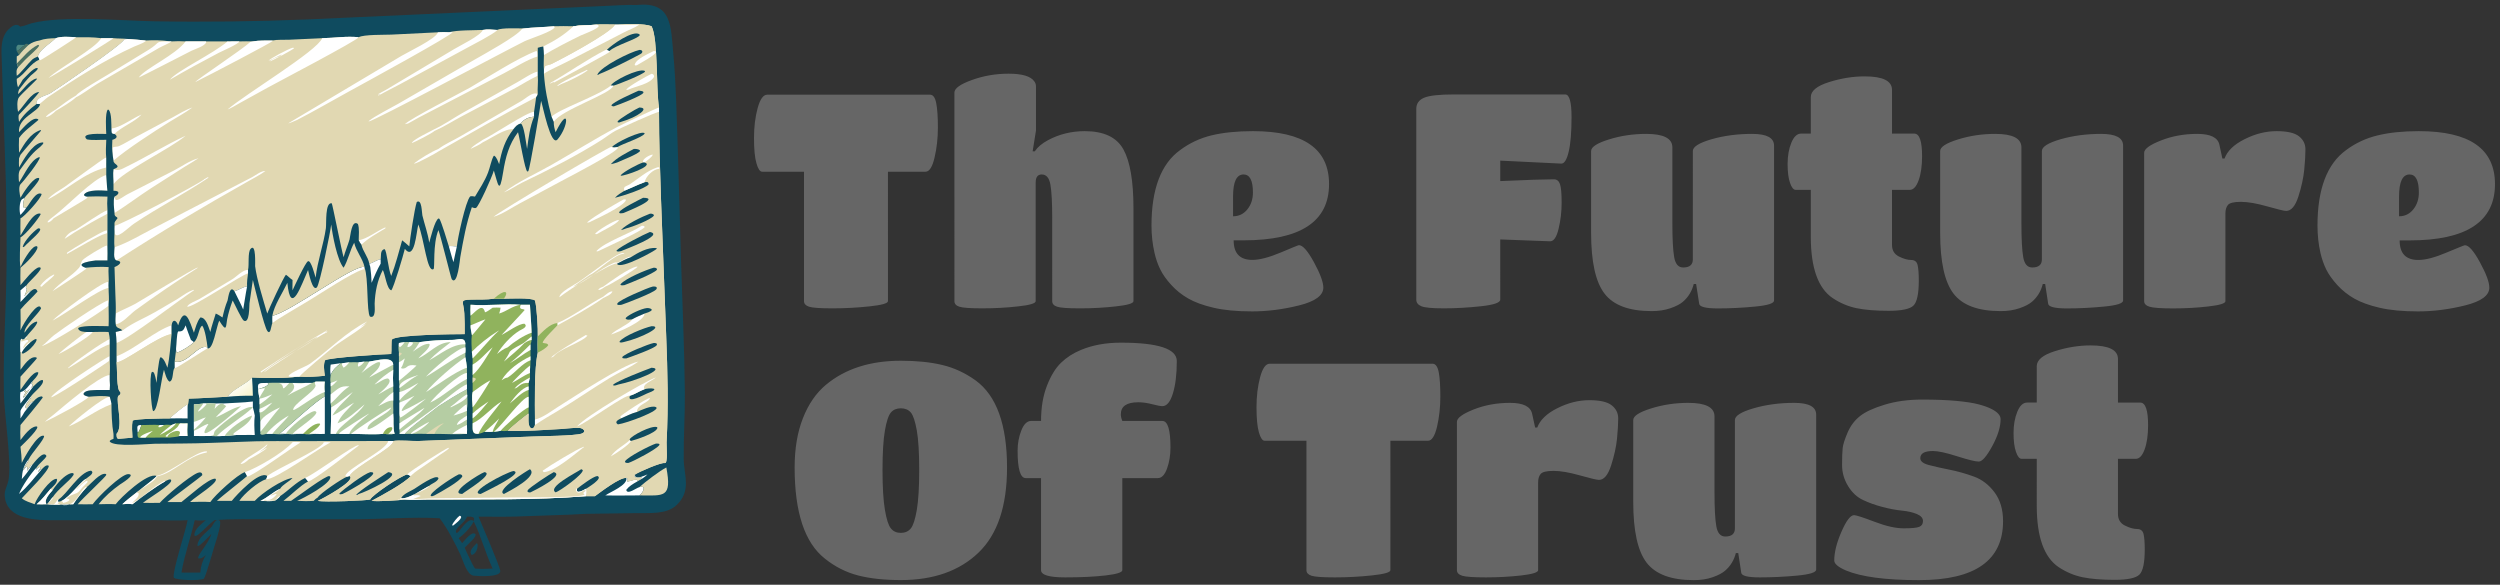
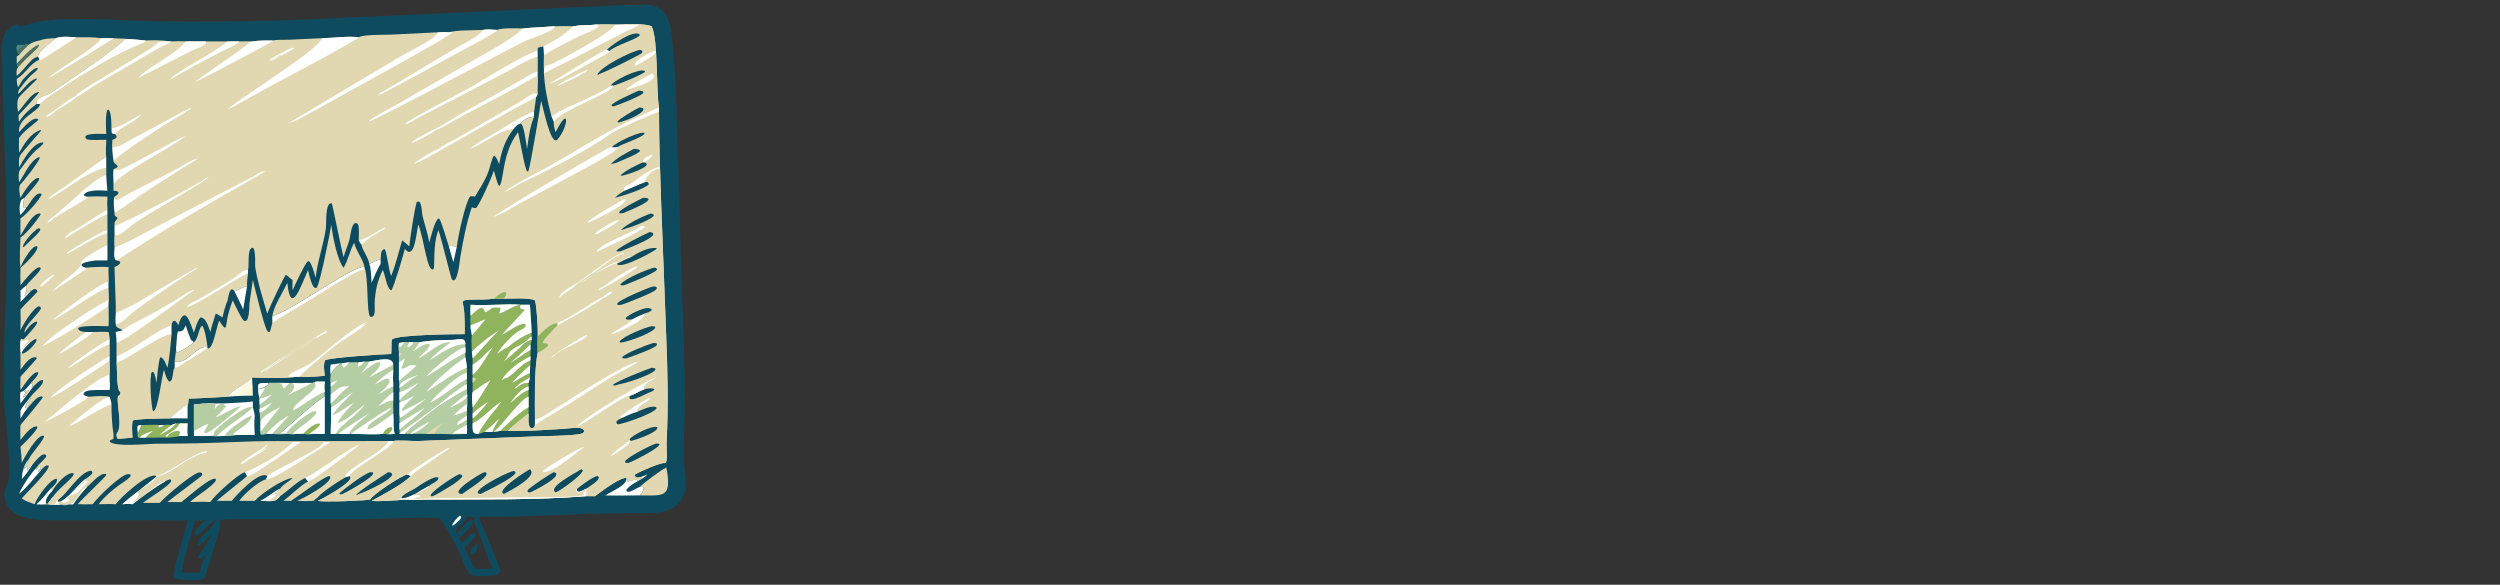
<svg xmlns="http://www.w3.org/2000/svg" width="419" height="98" version="1.2">
  <rect width="100%" height="100%" fill="#333333" stroke="none" />
  <defs>
    <linearGradient id="g1" x2="1" gradientTransform="matrix(-1.483 -1.801 3.449 -2.84 41.574 66.576)" gradientUnits="userSpaceOnUse">
      <stop offset="0" stop-color="#f8f4cd" />
      <stop offset="1" stop-color="#fdfcf1" />
    </linearGradient>
  </defs>
  <style>.s0{fill:#0f4b5f}.s1{fill:#fff}.s3{fill:#4b7062}.s4{fill:#e1d8b2}.s6{fill:#90b35d}.s7{fill:#b5cda3}.s8{fill:#666}</style>
  <path d="M106.74.84c5.91-.62 5.68 3.59 6.1 8.1.49 5.28.55 10.54.75 15.83l.57 19.47c.22 7.16.55 14.32.62 21.49.04 3.74-.23 7.47-.19 11.2.03 2.73 1.34 5.26-1.17 7.7-1.71 1.66-4.71 1.32-6.89 1.37l-8.37.12c-.83.02-1.66.1-2.49.13l-9.4.33c-2.02.05-4.05.01-6.07.01.52 1.32 3.64 8.42 3.65 9.14 0 1.06-3.81.84-4.49.75-1.12-.14-1.75-2.54-2.15-3.42-.89-1.91-2.2-4.47-3.46-6.11l-.07-.09c-4.26-.26-10.06.17-14.55.17H45.17c-3.07 0-6.15-.1-9.21.15-.86.48-3.48 3.62-3.38 2.35.07-.9 1.28-1.8 1.92-2.35-.64.11-1.21.08-1.86 0-.65 2.84-1.76 5.94-2.23 8.78 1.05.02 2.11 0 3.17 0 .08-1.14.35-1.96.92-2.94-.32.29-.8.68-1.26.55-.26-.48 1.73-2.43 2.18-4.08-.45.42-1.81 1.98-2.27 2.04l-.06-.14c.12-1.34 1.55-2.14 2.36-3.08.3-.35.78-1.68 1.43-.96.15.71-.34 2.09-.52 2.84-.38 1.07-1.79 6.27-2.2 6.82-.86.36-4.56.24-5.03-.18-.31-.91 2.02-7.98 2.29-9.53l.02-.12c-1.75.13-3.53.01-5.29 0l-16.88.01c-2.96.01-8.21.03-8.48-4.11-.06-.93.43-1.65.62-2.52.6-2.81-.7-11.11-.76-14.61-.15-7.29.4-14.43.45-21.64q.05-6.92-.12-13.83L.27 9.47C.2 7.96.23 6.17 1.34 5.01c.51-.54 1.41-1.25 2.03-.55.63-.06 1.34-.41 1.96-.57 5.04-1.31 15.13-.42 20.53-.32 8.56.15 17.08.03 25.63-.31l49.68-2.25c1.85-.06 3.72-.24 5.57-.17zM79.4 87.39c-.5.98-1.62 2.18-2.53 2.8q.31.41.59.85c.36-.4 1.65-2.17 2.25-1.5.01.46-.48.9-.78 1.2l-1.05 1.05q.33.8.72 1.57c.31.66.61 1.33 1.01 1.93 1 .09 1.96.05 2.96 0-1.21-2.54-1.97-5.52-3.17-7.9zm-1.14-.8c-.27 1.06-2.36 2.04-1.74 2.74.21-.02.37-.27.52-.43.47-.54 1.54-2.2 2.34-1.59.39-.87-.72-.69-1.12-.72z" class="s0" />
  <path d="M77.04 86.43c.87.2-.77 1.38-1.04 1.62l-.15.04-.07-.08c.1-.38.91-1.35 1.26-1.58z" class="s1" />
  <path d="M3.02 7.51c.37-.02.71.05 1.09 0-.09.14-.11.24-.29.28H3.8c-.28.25-.63.65-.99.77-.05-.46-.2-.72.21-1.05z" style="fill:#4e8781" />
  <path d="M4.11 7.51c.23-.22.48-.26.69 0-.6.55-1.12 1.08-1.61 1.72l-.38-.67c.36-.12.71-.52.99-.77h.02c.18-.04.2-.14.29-.28z" class="s3" />
  <path d="m4.8 76.99.05.1c-.33.55-.7 1.05-.94 1.65l.04.09c.35-.8.95-.87.55.11.29-.33.48-.72.77-1.03l.11.04c-.49.82-1.09 1.65-1.73 2.35.09-1.35.27-2.24 1.15-3.31zM4.11 33.15l.08.03-.05.05c-.25.27-.49 2.11.21 1.51l.11-.01c-.28.48-.65.9-1.03 1.3-.23-.56-.2-2.16.22-2.6q.22-.16.46-.28zM3.43 68.86c.17-.56 1.31-1.79 1.71-2.37l.08.1c-.27.5-.98 1.12-.95 1.67l.11.2c.47-.29.55-1.07 1.21-1.17-.55.55-1.01 1.14-1.48 1.76-.19.37-.45.73-.68 1.08q.01-.64 0-1.27zM3.43 48.66q.5-.45 1.03-.87c-.45 1.04.53-.2-.38 1.85.26-.26.71-.8 1.05-.92l.01.09q-.87.89-1.71 1.81.04-.98 0-1.96zM5.38 63.96l.05.11q-.08.14-.18.27l.24.13c-.03.34-.71.99-1.04 1.15l-.08-.04-.05-.19c-.12.08-.2.13-.3.24l.28.11c-.12.27-.42.66-.42.94.55-.4 1.03-1.75 1.71-1.92-.74.95-1.43 1.92-2.16 2.87-.04-.62-.12-1.31 0-1.92.8-.13 1.46-1.14 1.95-1.75zM6.14 78.35l.05.1-.16.23h.07c.14-.16.28-.32.48-.42l.14.05.04.16-.39.58.01.05q.23-.2.42-.44l.21-.02c-1.17 1.31-2.47 3.07-3.82 4.15.44-1.19 2.03-3.52 2.95-4.44zM104.97 80.1l.03-.06c.28.14.24.46.08.68.51-.06 1.26-.4 1.7-.34l.06.22c.21-.1.67-.37.72-.59-.45.02-1.56.3-1.18-.53l.08.03-.04.28c.44.54 1.6-.09 2.1-.28-1 1.04-2.71 1.44-3.56 2.59.15.91 1.73-.35 2.19-.45 1.15-.38.77.82 0 1.38-1.9 0-3.81.05-5.71 0 .81-.56 3.81-1.73 3.53-2.93z" class="s1" />
  <path d="M111.68 78.35c.96 5.16-.39 4.7-4.53 4.68.77-.56 1.15-1.76 0-1.38 1-.89 3.38-2.72 4.53-3.3zM6.6 6.79c.91-.33 1.8-.36 2.75-.39-.78.83-2.75 1.93-2.97 3.06-.37.15-.69.28-1 .54-.56.51-2.14 2.52-2.57 2.7-.03-.53-.13-.97.21-1.41-.03-.25-.1-.43-.21-.65q-.02-.59 0-1.18l.38-.23c.49-.64 1.01-1.17 1.61-1.72.59-.41 1.09-.59 1.8-.72z" class="s4" />
  <path d="m6.38 7.51.18.1c-.05.42-1.89 1.92-2.32 2.39q-.6.66-1.22 1.29c-.03-.25-.1-.43-.21-.65 1.21-1.16 2.02-2.35 3.57-3.13z" class="s3" />
  <path d="m79.9 91.04.13.15c.1.67-.24 1.64-.95 1.83-.64-.68.37-1.47.82-1.98z" class="s0" />
  <path d="M9.35 6.4c.96-.36 2.39-.21 3.41-.16 1.38-.01 2.83-.03 4.2.16q1.03-.02 2.06 0c.78.08 1.58.04 2.36.13l-.54.08c-.37.93-11.17 8.25-12.35 9-.75.48-2.52.67-2.35 1.81-1.1.79-2.25 1.84-2.95 3.01-.04-.33-.17-.93 0-1.23.32-.29 3.35-3.57 3.37-3.78-1.35.07-2.58 2.39-3.46 3.24l-.08.08c-.14-.59-.22-2.01.17-2.45.41-.55 2.97-2.91 3.03-3.07l-.13-.06c-1.2.3-2.14 1.85-3.07 2.62.02-.28.06-.51.17-.77.62-.82 1.26-1.63 1.98-2.36.1-.1 1.62-1.23 1.02-1.25-.63-.02-1.95 1.55-2.39 1.96-.25.42-.5.87-.78 1.27q-.21-.62-.21-1.27v-.14c1.45-.85 2.24-2.6 3.79-3.22-.05-.2-.12-.36-.22-.54.22-1.13 2.19-2.23 2.97-3.06z" class="s4" />
  <path d="M16.96 6.4q1.03-.02 2.06 0c-.3.32-10.44 6.53-10.89 6.67 1.9-1.76 7.94-5 8.83-6.67zM9.35 6.4c.96-.36 2.39-.21 3.41-.16-.15.2-5.8 3.81-5.99 3.84-.11.01-.09 0-.17-.08-.05-.2-.12-.36-.22-.54.22-1.13 2.19-2.23 2.97-3.06z" class="s1" />
  <path d="M103.68 4.13c1.29-.13 4.33-.21 5.53.27 1.12 2.23.73 10.49 1.24 13.62v.72c0 4.93.18 9.84.34 14.76l.86 22.65c.24 6.33.39 11.63.07 18.02-.03.58.25 3.55-.29 3.44-.66-.14-4.22 1.43-4.97 1.9l-.08-.03c-.38.83.73.55 1.18.53-.05.22-.51.49-.72.59l-.06-.22c-.44-.06-1.19.28-1.7.34.16-.22.2-.54-.08-.68l-.03.06c-1.12-.09-4.27 2.34-5.26 3.06q-.76.02-1.51 0c-8.36.67-17.88.52-26.39.55-1.32 0-2.64.14-3.96 0-.77.15-4.69.39-5.57.23 1.56-.82 5.51-2.95 6.56-4.16q-.28-.16-.59-.27c-1.18.3-5.89 3.47-6.19 4.2-.29.18-7.86.5-8.8.23.82-.35 6.58-3.46 5.31-4.16l-.38.11c-.75.23-4.64 2.87-4.93 3.48-.27.17-.48.32-.69.57-.93.08-1.84.05-2.77 0 .98-.38 5.8-2.93 5.55-4.04l-.14-.08.04-.03c-.58-.21-5.55 3.57-6.46 4.15-.43.02-.86 0-1.28 0 1.31-.99 2.73-2.49 4.12-3.25q-.22-.31-.48-.59c-1.57.75-2.78 2.09-4.21 3.06-.22.3-.58.54-.87.78-.82.09-1.6.04-2.42 0 1.2-.54 2.1-1.48 3.29-2.02.43-.73 1.51-1.17 2.09-1.82-1.7.22-5.18 2.57-6.33 3.84l.02.01-2.61-.01c.77-1.17 3.18-3.23 4.51-3.64.09-.16.12-.33.17-.52-1.31-.98-5.19 3.21-5.94 4.16h-2.49c.65-.66 4.98-4.02 5.05-4.16q-.17-.32-.35-.65c-1.24.35-5.13 3.93-5.81 5.01-1.14-.08-2.26-.03-3.4 0l.1-.09c.73-.77 4.99-3.34 4.12-3.83-1.14-.06-4.56 3.1-5.66 3.92h-2.35c1.02-.87 5.6-4.2 5.84-4.51.02-.51-.44-.53-.82-.36-1.43.62-5.28 3.85-6.31 5.01-.93.03-1.87-.01-2.81 0l.07-.06c.75-.63 4.59-2.92 4.66-3.64.05-.53-.88 0-1.04.11-1.85 1.06-3.77 2.52-5.45 3.82-.56-.11-1.13-.05-1.7 0 1.21-1.21 5.51-4.25 5.75-4.73-1.48-.7-6.16 3.72-6.86 4.73-.96-.06-1.9-.02-2.86 0 1-1.29 2.24-2.35 3.56-3.3.1-.08 2.84-1.7 1.41-1.75-1.11-.04-5.04 3.75-5.97 5.05-.83.01-1.67.03-2.51 0 .74-.91 4.73-4.62 4.8-4.92l-.06-.15c-.95-.3-2.55 1.69-3.23 2.21-.84.9-1.57 1.84-2.26 2.86-1.19.02-3.34.18-4.47 0q-.83.03-1.66 0c.87-.74 1.61-1.72 2.35-2.59.45-.45 1-.85 1.08-1.51l-.06-.16c-1.08-.11-3.37 3.26-3.66 4.13l-.03.08q0 .03-.01.05c-.78-.33-1.48-.43-2.16-1 .6-.69 4.68-4.67 4.52-5.45-.44-.25-.88.3-1.16.58l-.21.02q-.19.24-.42.44l-.01-.05.39-.58-.04-.16-.14-.05c-.2.1-.34.26-.48.42h-.07l.16-.23-.05-.1c.39-.68 1.4-1.35 1.65-1.92-.49-1.07-2.13 1.2-2.41 1.52l-.11-.04c-.29.31-.48.7-.77 1.03.4-.98-.2-.91-.55-.11l-.04-.09c.24-.6.61-1.1.94-1.65l-.05-.1c.49-1.06 2.63-3.28 2.59-3.93-1.06-.52-3.38 3.73-3.74 4.52-.03-.89-.1-1.82-.22-2.7.55-.53 3.71-3.55 2.59-3.41-1.01.12-1.99 1.54-2.59 2.28q-.07-1.26 0-2.52c.19-.18 3.59-4.32 3.74-4.61l-.13-.19h.06c-.68.01-1.08.38-1.51.86-.66.1-.74.88-1.21 1.17l-.11-.2c-.03-.55.68-1.17.95-1.67l-.08-.1c.41-.69 2.25-1.96 2.06-2.75l-.14-.06c-.57.09-1.04.73-1.47 1.08-.68.17-1.16 1.52-1.71 1.92 0-.28.3-.67.42-.94l-.28-.11c.1-.11.18-.16.3-.24l.05.19.08.04c.33-.16 1.01-.81 1.04-1.15l-.24-.13q.1-.13.18-.27l-.05-.11c.37-.44.94-.89 1.04-1.47l-.03-.09c-.84-.31-2.53 2.4-2.96 2.96-.05-.74-.01-1.49 0-2.23.35-.43 2.71-2.92 2.75-3.11l-.1-.12c-1.09-.27-2.08 1.35-2.65 2.07v-3.02c0-.5-.13-1.81.14-2.19l.08.08.24.07c.25-.09.39-.33.57-.53.38-.58 1.77-1.83 1.78-2.43l-.11-.06c-.93.23-1.49 1.14-2.02 1.87-.12-1.1 2.27-3.06 2.77-4.07-.36-1.5-2.92 2.36-3.45 3.68.02-1.17.05-2.34 0-3.5.94-1.12 2-2.02 2.86-3.01-.25-.73-.77-.36-1.15-.05l-.01-.09c-.34.12-.79.66-1.05.92.91-2.05-.07-.81.38-1.85.28-.52 3.19-2.99 2.13-2.99-.8 0-2.62 2.38-3.16 2.99-.01-.97-.04-1.95 0-2.92.8-.62 2.86-2.66 2.85-3.44-.01-.21-.21-.18-.36-.14-.81.24-2.17 2.68-2.49 3.47-.23-1.18-.01-3.66 0-4.98.87-.42 3.11-3.24 3.38-3.87l-.06-.12c-1.29-.21-2.67 2.73-3.28 3.62l-.04.06q-.03-1.44 0-2.89c.53-.12 3.58-3.46 3.54-4.08-.94-.51-1.97 1.63-2.44 2.16l-.07.07-.11.01c-.7.6-.46-1.24-.21-1.51l.05-.05-.08-.03c.28-.44 3.54-3.72 2.1-3.3-.88.26-2.33 2.47-2.78 3.3-.12-.57-.38-1.81 0-2.27.44-.39 3.35-4.05 3.23-4.52l-.12-.02c-1.42.45-2.47 2.97-3.3 4.13l-.05.07c-.07-.58-.18-1.73.24-2.17.89-1.21 1.76-2.51 2.94-3.46.51-.4 1.45-1.24.46-1-1.5.36-2.93 2.9-3.64 4.16-.04-.51-.02-1.03 0-1.54l.24-.59c.33-.45 3.54-4.14 3.54-4.15l-.05.17-.12-.17c-1.77.6-2.7 2.29-3.61 3.8q-.06-1.24 0-2.47c.85-1.21 2.13-2.02 3.22-3V20c-.92-.6-2.64 1.6-3.22 2.16-.26-2.47 3.29-3.42 3.52-4.67l-.11-.07h-.46c-.17-1.14 1.6-1.33 2.35-1.81 1.18-.75 11.98-8.07 12.35-9l.54-.08c1 .08 2.01.13 3.01.26 1.25-.07 2.73-.09 3.97.15h.4q1.17-.08 2.35 0h9c.75-.04 1.51-.01 2.27 0 1.04-.19 2.21-.13 3.26-.15.8-.17 1.94-.1 2.78-.13L54 6.4c2.02-.03 4.1-.38 6.12-.16.79-.48 4.48-.39 5.48-.44l7.88-.39c.59-.02 1.16-.05 1.75 0 1.35-.38 4.16-.33 5.69-.39.74-.16 1.63-.06 2.38 0 .76-.39 3.51-.26 4.44-.25 1.68-.2 3.38-.21 5.07-.37 1.1-.02 2.2-.05 3.3 0 1.27-.2 2.57-.15 3.86-.27 1.02-.05 2.07 0 3.1 0z" class="s4" />
  <path d="m8.99 46.02.12.04c-.24.46-1.62 1.42-2.1 1.98-.11.02-.13-.01-.23-.05l-.01-.12c.53-.75 1.39-1.45 2.22-1.85zM49.03 8.01l.21.01.04.07c-.28.28-3.59 2.07-4.09 2.21.37-.4 1.12-.66 1.64-.84l.34-.24-.02-.07c-.34.14-2.01 1.02-2.15 1.03.34-.4 3.19-1.93 4.03-2.17zM44.79 74.47l.02.04c-.04.31-1.04 1.02-1.3 1.23.46-.19.82-.55 1.29-.71l-.04-.01.04-.01c-.53.59-2.35 1.6-3.1 1.98-.3.29-.96.84-1.39.76.68-.97 3.23-2.08 4.48-3.28zM43.65 83.94c1.2-.54 2.1-1.48 3.29-2.02-.15.27-1.24.87-1.58 1.1.37.06.59-.22.96-.25l.03.08c-.35.54-1.23 1.21-1.91.9l-.16.11-.01.13c.55-.21 1.23-.06 1.8-.05.11-.15.69-.93.87-.78-.22.3-.58.54-.87.78-.82.09-1.6.04-2.42 0zM4.46 56.38l.05.11c-.4.66-1.07.01-.91.77.25-.06 1.39-.63 1.05.03-.4.2-.73.71-.79 1.15.38-.34.74-1.08 1.28-1.1-.55.51-1.18 1.06-1.49 1.77l-.22-.16c0-.5-.13-1.81.14-2.19l.08.08.24.07c.25-.09.39-.33.57-.53zM64.59 38.1v.17c-1.43.87-2.79 1.58-4.02 2.74-.18-.24-.33-.45-.45-.73 1.58-.33 2.99-1.53 4.47-2.18z" class="s1" />
  <path d="M6.38 38.27c1.41-.08-1.68 2.32-2.27 3.03-.1.07-.13.09-.25.12l-.05-.09c.3-.99 1.71-2.48 2.57-3.06zM5.14 57.34c2.1-1.68.49 1.19-1.26 1.92l-.16-.02-.07-.13c.31-.71.94-1.26 1.49-1.77z" class="s0" />
  <path d="M11.26 42.33c.89-.64 5.78-3.56 6.59-3.73l.09.07v.39c-.11.08-.15.08-.28.11-1.04.23-5.2 2.73-6.4 3.38l-.06-.06zM23.71 19.2c-1.09 1.23-3.43 2.09-4.52 3.25-.58.02-.49-.32-.51-.8l.09-.14c1.36-.09 3.56-1.76 4.94-2.31zM12.6 38.56c1.15-.69 4.35-2.98 5.41-3.33v.59c-1.84.95-3.64 1.99-5.41 3.06-.12.11-1.48.95-1.77 1.15.4-.74.99-1.19 1.77-1.47zM14.53 55.64h1c-.32.7-4.94 3.44-5.73 3.69.47-.48 4.3-3.55 4.73-3.69zM18.39 57.7c-1.75.5-4.99 2.96-6.99 4.04l.01-.08c.79-.84 6.07-4.53 6.98-4.82zM65.07 73.91h.84c.19 1.08-6.52 4.31-7.34 5.87l-.38.11-.3-.07c-.04-1.18 6.92-4.35 7.18-5.91zM41.57 45.8c-1.39.43-9.49 5.94-10.2 5.59.25-.56 1.55-.98 2.07-1.29l5.48-3.29c.7-.41 1.83-1.67 2.65-1.56zM26.25 79.78c.12-.07.14-.07.27-.1 1.88-.41 6.59-4.22 8.12-4.03l.07.07-.07.12c-3.21.59-5.66 3.46-8.08 3.93-.25.05-.29.13-.41.32-.43.75-2.42 1.69-3.17 2.45l.01.06.22.03c.23.7-.76 1.24-1.1 1.71 1.68-.84 3.48-2.74 5.46-3.76l.07.05.01.06c-1.85 1.06-3.77 2.52-5.45 3.82-.56-.11-1.13-.05-1.7 0 1.21-1.21 5.51-4.25 5.75-4.73z" class="s1" />
  <path d="M8.8 82.18c2.13-3.19 3.94-3.23 3.48-2.52-.67 1.03-2.5 2.22-3.48 3.71-.36.37-.56.88-1 1.14-.53-.72.57-1.83 1-2.33zM9.8 83.71c1.33-.76 3.52-4.64 5.45-4.83.77.43-.64 1.15-.93 1.42-1.19.77-3.23 3.85-4.61 3.8-.03-.16.03-.24.09-.39z" class="s0" />
  <path d="m49.03 74.14-.07-.03q.72-.09 1.43.03c-1.2.69-8.12 5.75-8.96 5.73l-.02-.09q-.17-.32-.35-.65c1.98-.65 6.48-3.3 7.97-4.99zM51.15 80.1c1.7-.7 8.23-5.61 8.96-5.49l.01.07c-1.26.94-7.74 6.04-8.49 6.01q-.22-.31-.48-.59zM9.8 83.71c-.06.15-.12.23-.09.39 1.38.05 3.42-3.03 4.61-3.8l.1.06c-.53.51-1.23 1.06-1.66 1.65l.06-.08.04.05c.09-.06 2.07-2.14 1.78-1.13-.53.49-.91.94-1.36 1.47-.47.57-1.27.41-2.16 1.23 1.3.17-.24.74-.53.74-.2-.54-.69-.25-.95.09 3.13 1.37 3.64-2.41 4.88-2.82l.01.09c-.84.9-1.57 1.84-2.26 2.86-1.19.02-3.34.18-4.47 0q-.83.03-1.66 0c.87-.74 1.61-1.72 2.35-2.59q.17.11.31.26c-.43.5-1.53 1.61-1 2.33.44-.26.64-.77 1-1.14l.11.04c-.32.45-.62.82-1.11 1.1 1.69-.07 1.04.3 1.91-.81zM80.92 23.43c1.64-.76 7.41-4.67 8.59-4.69v.82c-.97.09-1.64.39-2.23 1.15-.6.14-.84.48-1.22.94-1.41-.16-3.8 1.57-5.14 2.2-.54.43-1.43.8-2.06 1.11.58-.69 1.34-1.01 2.06-1.53zM38.85 6.94h1.26c-.07.42-2.95 1.65-3.48 1.93-2.74 1.44-5.49 2.93-8.16 4.49 1.2-1.51 7.23-4.32 9.67-6.42l-.07.02q.4.03.78-.02zM44.79 79.78c1.93-1.41 8.45-4.21 9.47-5.55l-.07.1v-.12h.05l-.04-.05c.28-.13.9-.03 1.22-.02-1.91.92-9.45 6.41-10.8 6.16.09-.16.12-.33.17-.52zM8.01 33.43l.05-.06c.72-.85 1.82-1.4 2.73-2.02.66-.45 6.64-4.87 6.92-4.93l.1.11v.7c-.08.28-.03.55 0 .84-3.67.85-6.5 3.7-9.8 5.36zM18.39 66.49q.17.56.29 1.14l-.1.16c-2.47.9-4.6 2.69-7.06 3.68.89-.9 5.76-4.92 6.87-4.98zM8.8 53.74c.83-.95 8.26-6.52 9.31-6.49l.09.15c-.01.28-.03.57 0 .85-1.71.27-6.98 4.21-9.4 5.49zM18.39 60.07q-.03.22-.11.43c-.02.05-8.14 5.5-9.63 6.08l-.07-.03c.6-1.08 9.51-6.89 9.81-6.84zM19.02 28.37c.91.31 1.31 0 2.17-.42 3.35-1.63 6.53-3.64 9.92-5.2-2.56 2.19-10.63 6-12.09 8.13.01-.81-.12-1.71 0-2.51zM8.8 48.81c1.31-1.54 3.2-2.49 4.44-3.92.32-.37.29-.89.58-1.27.33-.43 3.62-2.42 4.07-2.47l.12.15q.03 1.18 0 2.35h-1.98c-.38.04-3.77.47-1.71 1.22l.11.06.03.11c-.09.14-5.4 3.62-5.66 3.77zM19.53 59.71c2.91-1.08 6.51-4.32 9.23-5.18V56c-2.22.26-8.19 4.88-9.23 4.72zM73.48 24.96c1.1-.82 2.46-1.4 3.64-2.09l10.36-6c.66-.38 1.87-1.59 2.65-1.09-.07.18-.13.36-.27.51-5.48 2.84-11 6.06-16.38 9.09-.25.21-3.72 2.1-4.06 2.04l-.01-.05c1.04-.8 2.85-1.91 4.07-2.41zM7.01 58c.76-.52 1.32-1.27 2.04-1.82 1.34-1.03 7.41-5.22 9.02-5.83l.07.06.06.57v.26C16.4 52.67 8.32 57.69 7.01 58zM28.36 6.94h.4c-.31.28-1.57.79-2.08 1.08l-10.39 6.04c-1 .59-2.67 1.85-3.53 2.23-.97.88-2.28 1.61-3.41 2.29-.28.33-1.21 1.07-1.65 1.03l.11-.19-.07.08c.44-.46 1.07-.81 1.61-1.15 1.1-.8 2.23-1.69 3.41-2.35.45-.67 4.51-2.99 5.31-3.48l6.79-4.14c2.26-1.4.87-1.41 3.5-1.44zM8.99 36.26c2.26-1.69 6.65-6.35 8.82-6.93.08.88.08 1.76.2 2.64-.97-.05-3.26-.25-3.91.61v.17c.15.14.24.16.43.2l.15.17c-.04.15-5.1 3.08-5.69 3.46-.63.9-1.93 1.06 0-.32zM31.11 6.94h3.39l.07.11c-.18.67-1.89 1.17-2.48 1.46-.75.37-8.66 4.47-8.84 4.48 1.12-1.55 6.16-3.75 7.86-6.05zM19.39 52.55c.32-.25 2.62-1.24 3.29-1.63.95-.55 9.94-6.01 10.43-6.07l.02.05c-3.37 2.11-7.24 4.78-10.43 7.1-.87.63-2.25 2.27-3.31 2.34-.09-.57-.02-1.21 0-1.79zM72.81 21.65c1.55-.71 3.03-1.76 4.52-2.61l9.42-5.29c.73-.41 2.64-1.67 3.38-1.75v.7c-1.3.57-2.5 1.38-3.75 2.05l-8.94 4.72c-1.53.81-3.05 1.79-4.63 2.48-.35.36-3.15 1.8-3.73 2.01l-.01-.14-.06.11.07-.03-.05-.02c.64-.71 2.86-1.72 3.78-2.23zM19.19 37.85c1.02-.12 13.76-6.82 15.02-7.78l-.02-.04c.24-.05.43-.26.67-.33l.09.08c-4.03 2.71-8.4 4.95-12.5 7.71-1.07.72-3.12 2.98-3.26 1.39-.03-.33 0-.7 0-1.03zM42.38 6.94c1.04-.19 2.21-.13 3.26-.15l.07.08c-.16.24-10.79 5.82-12.92 6.85l-.04-.04.02-.05v.08c.15-.32 7.89-5.45 9.19-6.68zM18.83 25.38l.08-.68c.33-.15.73-.07 1.06-.22.91-.41 1.79-.98 2.67-1.45l6.31-3.37c1.05-.57 2.16-1.27 3.29-1.64-1.22.9-2.53 1.59-3.81 2.39-2.42 1.5-7.33 4.68-9.41 6.52q-.13-.77-.19-1.55zM31.85 48.81l.6-.24.05.09c-2.64 1.73-10.62 7.94-12.97 8.83q-.02-.93-.14-1.85.56-.12 1.11-.27c.1-.03.08-.01.15-.06 1.64-1.25 3.6-1.99 5.38-3.02l3.59-2.1c.76-.46 1.43-.99 2.23-1.38zM89.86 8.56l.13.04c.14.24.12.58.14.86-1.54.4-4.07 1.99-5.65 2.81l-14.3 7.43c-.64.34-1.25.73-1.9 1.06l.02-.06-.05.01q-.19.06-.39.11c.61-.79 9.59-5.38 10.92-6.14 2.89-1.67 8.04-5 11.08-6.12zM7.53 70.7c.43-.46 1.01-.81 1.48-1.22 1.57-1.33 7.65-6.53 9.38-6.63v.89c.05.55.06 1.07 0 1.62H16.3c-.63.05-1.8-.03-2.23.49-.33.41.59.6.82.64-.41.66-6.32 3.77-7.36 4.21zM33.25 26.53c-.73.5-1.5.92-2.25 1.39l-5.69 3.63c-2.04 1.32-4.11 2.9-6.12 4.15-.06-.73-.26-2.06 0-2.75l.09.1c-.1 1.16 1.36-.13 2.14-.52l7.76-3.97c1.27-.66 2.54-1.6 3.92-1.99l.09-.03q.03 0 .06-.01zM80.92 5.02c.74-.16 1.63-.06 2.38 0l.04.05c-.89.79-3.93 2.34-5.04 2.94l-11.29 6.12c-1.18.64-2.41 1.22-3.57 1.89l-.09-.01c.12-.11.25-.16.39-.23l.01-.07c-.15.02-.25.09-.4.13v-.05c.41-.25.84-.45 1.26-.69L76.1 8.24c.95-.58 4.5-2.29 4.82-3.22zM21.38 6.53c1 .08 2.01.13 3.01.26l.03.11c-.51.4-1.33.63-1.92.9-4.9 2.21-9.99 5.45-14.47 8.48-.32.21-1.22 1.06-1.43 1.14h-.46c-.17-1.14 1.6-1.33 2.35-1.81 1.18-.75 11.98-8.07 12.35-9zM73.48 5.41c.59-.02 1.16-.05 1.75 0l.63-.02c-.12.52-14.25 8.23-17.39 9.95-2.84 1.55-5.83 3.3-8.69 4.77-.11.06-1.87.8-1.35.49L67.3 9.36c.99-.6 5.73-2.84 6.07-3.89zM19.19 41.45c2.31-.81 4.41-2.09 6.58-3.21l16.47-8.54c.58-.3 1.55-1.1 2.23-1.03-.71.54-2.16 1.31-2.99 1.78-7.42 4.18-14.8 8.56-21.95 13.2-.62-.19-.34-1.66-.34-2.2zM54 6.4c2.02-.03 4.1-.38 6.12-.16-.33.58-13.62 7.55-15.19 8.41l-4.8 2.65c-.63.34-1.33.81-1.99 1.05C41.24 15.69 53.17 8.54 54 6.4zM87.74 4.77c1.68-.2 3.38-.21 5.07-.37l.17.1c-.05.7-4.31 2.03-5.08 2.42-3.88 1.94-25.17 13.35-26.1 13.44v-.07c.93-.8 3.72-2.19 4.95-2.9l12.68-7.33c1.68-.97 7.17-3.95 8.08-5.23z" class="s1" />
  <path d="M17.81 22.45c-.03-.63-.22-3.66.27-4.08l.13.03c.52.55.44 2.48.47 3.25.02.48-.07.82.51.8.68.42.28.83-.36.98-.01.63-.08 1.33 0 1.95q.06.78.19 1.55c-.05.68 1.57.84 0 1.44-.12.8.01 1.7 0 2.51q-.02.55 0 1.09c1.12-.02 1.03.56.17.98-.26.69-.06 2.02 0 2.75 0 .45.07.51.44.73l.06.16c-.41.58-.55.49-.5 1.26 0 .33-.03.7 0 1.03-.01.84-.09 1.74 0 2.57 0 .54-.28 2.01.34 2.2 1.22.17.39.84-.34 1.11l.14 4.37c.04 1.14.11 2.29.06 3.42-.02.58-.09 1.22 0 1.79.08.75.66.55 1.11 1.03q-.55.15-1.11.27.12.92.14 1.85-.01 1.11 0 2.22v1.01c.13 1.03-.02 4.72.62 4.95.15.37-.06.53-.36.71-.36 1.18.9 5.13-.26 6.34.01.25-.01.53.14.75l.21.08q1.16-.11 2.32-.2c-.05-.88-.14-1.99.02-2.85.56-.33 5.31-.37 6.25-.37.26-.41 2.35-2.05 2.93-2.38l.04.53c.1-.48.12-.99.18-1.47 2.18-.05 4.33-.22 6.52-.32.69-1.2 3.07-2.08 4.1-3.22 1.8.1 5.84.16 7.56-.14h.38c1.41.09 2.86-.01 4.26-.15-.1-.72-.27-1.93.04-2.6.64-.44 9.89-1.05 11.09-1.05.09-.52-.03-2.26.14-2.44.76-.8 10.44-.89 12.17-.89q.03-1.73-.06-3.45c-.09-2.04-.96-2.29 1.2-2.34 1.25-.03 2.52.05 3.75-.15q.85.02 1.69 0c.96 0 4.5-.21 5.19.29.32.9.53 4.94.48 6.03q-.03 1.37 0 2.73c-.61 2.57-.48 8.53-.47 11.21v.91c-.08.33-.38.79-.77.44-.45-.42-.29-1.79-.29-2.37-.29.08-3.43 2.65-3.51 2.91 2.74.12 6.17-.16 8.96-.31.91-.05 2.24-.25 3.08-.18.61.05 1.24.64.35.95-1.06.38-6.91.43-8.24.49l-19.01.75c-1.17.05-3.29-.19-4.32 0h-.84l-15.05.02c-2.39.01-4.79-.03-7.19.03l-7.64.27c-3.07.12-6.17.1-9.24.14-1.3.02-6.71.58-7.55-.35l.01-.15c.19-.17.37-.24.61-.32.03-.28 0-.56 0-.83-.27-1.45-.34-3.62-.34-5.09q-.12-.58-.29-1.14c-1.04-.21-2.44-.09-3.5 0-.23-.04-1.15-.23-.82-.64.43-.52 1.6-.44 2.23-.49h2.09c.06-.55.05-1.07 0-1.62v-.89c.06-.94.03-1.84 0-2.78v-.36c.02-.67 0-1.34 0-2.01v-.86c-.01-.4-.11-.81-.19-1.2-.88-.05-1.78-.01-2.67 0h-1c-.47-.03-1.24-.03-1.44-.58l.1-.14c.83-.42 3.89-.26 5.01-.25.05-1.14.01-2.29 0-3.43v-.26c.13-.85-.01-1.86 0-2.73-.03-.28-.01-.57 0-.85.09-.45-.08-1.83 0-2.64-1.28-.09-2.6-.01-3.88.11-2.06-.75 1.33-1.18 1.71-1.22h1.98q.03-1.17 0-2.35v-6.07c-.06-.78-.06-1.5 0-2.28-1.14-.05-2.33-.06-3.48 0-.19-.04-.28-.06-.43-.2v-.17c.65-.86 2.94-.66 3.91-.61-.12-.88-.12-1.76-.2-2.64q.01-1.05 0-2.1v-.7c-.11-1.02-.05-2.08 0-3.1-1.02-.02-2.27.12-3.25-.07-1.34-1.19 2.86-.9 3.25-.91z" class="s0" />
  <path d="M23.06 72.38c-.02-.74-.27-1.17.65-1.15-.14.42-.3.9-.55 1.26zM44.79 64.18l.23.08c-.09.51-1.32.84-1.74.97-.26-1.28.53-.98 1.51-1.05zM55.42 61.11q.85-.11 1.71-.24c-.77.61-1.31 1.04-1.71 1.98-.1-.58-.08-1.16 0-1.74zM28.47 70.13c.26-.41 2.35-2.05 2.93-2.38l.04.53q.01.92 0 1.85-1.49-.04-2.97 0z" class="s1" />
  <path d="M42.24 63.27c.06 1.02.14 2.04.14 3.05q-2.13-.02-4.24.17c.69-1.2 3.07-2.08 4.1-3.22z" style="fill:url(#g1)" />
  <path d="M30.19 70.95c.41 0 .84.03 1.25 0-.05.71-.07 1.4 0 2.12q-.62-.01-1.25 0c-.56.19-1.24.18-1.83.28-1.33-.06-2.65.04-3.97 0h-.68c-.78.23-.66-.42-.65-.97l.1.11c.25-.36.41-.84.55-1.26 1.02.02 2.04-.08 3.06 0h.71c.39-.08.89-.04 1.28 0q.36-.17.75-.28z" class="s6" />
  <path d="M26.77 71.23h.71c-.58.52-1.31.49-.71 0zM23.71 73.35l-.24-.05c.26-.47 1.63-.9 2.15-1.09-.42.36-.89.71-1.23 1.14h-.68zM28.76 71.23q.36-.17.75-.28c-.52.81-1.88 1.52-2.74 1.96.59-.65 1.32-1.12 1.99-1.68zM30.19 70.95c.41 0 .84.03 1.25 0-.05.71-.07 1.4 0 2.12q-.62-.01-1.25 0l-.25-.03c.98-1.37-1.58-.81-1.88.16-1.17-.03 1.45-1.02 1.86-1.89.08-.16.12-.25.27-.36zM46.83 72.72c1.08-.84 6.69-6.08 7.61-6.23v6.23q-.77.04-1.54 0-1.07.1-2.13 0h-.59q-1.15.09-2.3 0c-.35-.04-.71-.01-1.05 0z" class="s1" />
  <path d="M50.77 72.72c.69-.62 1.81-1.86 2.82-1.73l.07.1c-.24.62-1.32 1.23-1.85 1.63.36-.01.73-.03 1.09 0q-1.07.1-2.13 0z" class="s6" />
  <path d="M47.88 72.72c.51-.93 3.61-3.56 4.76-3.81.16-.04.45.07.38.28-.29.87-3.05 2.51-3.99 3.53.38-.01.78-.05 1.15 0q-1.15.09-2.3 0zM73.48 68.07c1.27-.82 3.51-2.22 4.78-2.84.02 1.01.19 2.31 0 3.3v2.7q.04.74 0 1.49c-1.78.14-3.66-.01-5.45 0-1.65-.03-3.3 0-4.96 0 .22-.58 4.86-4.02 5.63-4.65z" class="s7" />
  <path d="M76.57 71.23c.1-.68 1.17-1.23 1.69-1.58v.67c-.53.33-1.09.74-1.69.91zM71.94 70.7c-.23.45-2.31 2.02-3.1 2.02v-.03c.16-.37 2.58-1.77 3.1-1.99z" class="s1" />
  <path d="M71.4 72.72c.53-.37 2.43-1.78 2.99-1.77-.67.44-1.26 1.02-1.58 1.77-.45-.06-.95-.02-1.41 0z" class="s4" />
  <path d="M78.26 66.1c.49.8-2.2 1.87-2.71 2.18l-.03-.02-.01-.08c.98-.65 1.69-1.51 2.75-2.08zM76 69.65c.26-.34 1.86-1.79 2.21-1.88q.05.38.05.76v.33c-.8.35-1.44.57-2.26.79zM78.26 71.23q.04.74 0 1.49c-.82-.08-1.65-.04-2.47 0 .75-.63 1.58-1.07 2.47-1.49zM37.29 67.63c1.69-.12 3.4-.13 5.09-.34v.99c.12.46.25.91.32 1.37-.13 1.1-.07 2.16 0 3.26-1.05-.04-2.09.02-3.13 0q-.95.11-1.91.16h-.37c-.67.06-1.37.02-2.04 0-.92.01-1.84.03-2.75 0V70.7q-.02-1.46 0-2.92c.52-.01 1.05-.1 1.57-.15h.43c.45-.11 1.18 0 1.66 0 .38-.05.76-.02 1.13 0z" class="s1" />
  <path d="M42.24 69.65c-.34 1.84-4.52 3.26-2.67 3.26q-.95.11-1.91.16c.54-1.1 3.41-3.06 4.58-3.42zM35.25 73.07c.81-.13.43-.18.75-.83.18-.35 5.11-4.6 6.38-3.96-1.81 1.7-4.56 3.27-6.02 4.79h.93c-.67.06-1.37.02-2.04 0zM34.5 67.63c.45-.11 1.18 0 1.66 0q-.07.46-.2.9c.42-.43.7-.84 1.33-.9q.32.21.62.44c-.52.68-1.2 1.23-1.75 1.88 1.46-.57 2.69-1.55 4.24-1.88-.5.52-8.43 7.53-5.48 3.02l-.06-.04c-.84.24-1.54.85-2.36 1.16V70.7q-.02-1.46 0-2.92c.52-.01 1.05-.1 1.57-.15z" class="s7" />
-   <path d="m34.5 67.63.09.04.01.1c-.27.38-1.01 1.06-1.44 1.25l.17-.08-.15-.02c.26-.46.63-.82.89-1.29zM32.5 70.7c.69-.14 1.31-.57 2-.75-.58.75-1.28 1.44-2 2.05z" class="s1" />
  <path d="M52.9 63.96q.77.02 1.54 0c-.04.86-.07 1.67 0 2.53-.92.15-6.53 5.39-7.61 6.23.34-.01.7-.04 1.05 0-.72.11-1.52.06-2.24 0h-1.02c-.33.07-.75.29-1-.01l.03-.33q.02-.84 0-1.68c-.1-.54-.06-1.11-.15-1.65v-.52q-.01-.37 0-.75v-.97c-.11-.53-.23-1.04-.22-1.58.42-.13 1.65-.46 1.74-.97l-.23-.08c1.18-.08 2.42-.01 3.61 0q1.38.02 2.75 0h1.14z" class="s7" />
  <path d="m48.4 64.18.01.09c-1.63 1.77-.42.12-1.63.02h-.08c.55-.1 1.14-.04 1.7-.11zM45.64 67.48c-.29.28-1.79 2.02-2.14 1.57v-.52c.74-.25 1.4-.76 2.14-1.05zM43.28 65.23q.56-.11 1.12-.18c-.19.55-.84 1.23-.9 1.76.71-.07 1.45-.5 2.14-.71-.67.59-1.39 1.2-2.14 1.68v-.97c-.11-.53-.23-1.04-.22-1.58zM44.62 72.72c.93-1.11 2.51-2.4 3.78-3.07-.84 1.1-1.92 1.97-2.76 3.07zM51.15 64.18h1.14c-1.3.77-3.01 1.43-4.13 2.14.81-.72 1.57-1.3.87-2.14.69.05 1.44.13 2.12 0zM43.65 70.7c.15-.87 2.56-2.13 3.29-2.42-1.23 1.41-2.16 2.73-3.29 4.1q.02-.84 0-1.68zM52.9 63.96q.77.02 1.54 0c-.12.61-.09 1.13 0 1.75-1.62.46-4.77 3.06-5.3 3.01-.12-.96 3.53-3 3.76-4.07-.07-.21-.16-.38-.11-.6z" class="s1" />
  <path d="M61.89 60.6c1.34-.19 3.91-.98 4.02.51 0 .28.02.58 0 .86-.06.94-.06 1.85 0 2.79q.02.48 0 .95v2.36c.01.41.04.83 0 1.23.11 1.09-.08 2.39.23 3.42-.65.08-1.33.04-1.98 0-1.74.16-3.6-.01-5.35 0h-.24q-.83.03-1.67 0h-1.48c.04-1.49.09-2.95.09-4.44l-.09-.65V66.1c-.03-.44-.01-.89 0-1.34v-.58c-.12-.41-.05-.91 0-1.33.4-.94.94-1.37 1.71-1.98h.28q.58-.06 1.16-.15c.51-.04 1.04 0 1.55 0l.98-.12c.26-.04.53-.01.79 0z" class="s7" />
  <path d="M55.42 64.18c.4-.13.78-.25 1.15-.44-.26.3-.79.91-1.15 1.02zM60.12 60.72l.98-.12c-.26.31-.57.67-.96.83l-.12-.02c-.1-.23.02-.47.1-.69zM57.41 60.87q.58-.06 1.16-.15c-.3.34-.59.67-.98.91-.12-.2-.29-.41-.29-.66zM65.91 65.71v1.43c-.86-.07-1.74.61-2.52.93.77-.79 1.62-1.74 2.52-2.36zM56.9 72.72l-.07-.09c.18-.28 4.58-3.13 5.06-3.33-.72.66-3.24 2.48-3.32 3.42q-.83.03-1.67 0zM55.42 66.1c1.26-.9 1.48-1.48 3.15-1.34-1.35.84-2.01 1.91-3.15 2.87zM62.78 64.43c.89-.9 2.05-1.82 3.13-2.46-.06.94-.06 1.85 0 2.79-.88.34-1.67.92-2.52 1.34.42-.39 2.7-2.12 1.63-2.67-.68 0-1.5.7-2.14.97zM61.89 60.6c1.34-.19 3.91-.98 4.02.51-.03.04-3.52 1.85-4.02 2.16.54-.67 1.45-1.17 1.75-2.02.62-1.75-2.85 1.12-3.07 1.27.56-.61.92-1.2 1.32-1.92zM59.12 65.71c-1.09 1.35-2.57 2.41-3.41 3.94 1.26-.56 2.41-1.51 3.65-2.17-.95 1.02-2.28 2.16-2.79 3.47 1.8-.69 3.09-1.99 4.53-3.17-1.13 1.87-4.24 3.48-4.8 4.94h-.88c.04-1.49.09-2.95.09-4.44 1.3-.73 2.37-1.76 3.61-2.57zM65.57 68.28c-.3 1.1-4.19 2.39-3.96 3.66.6.18 3.74-2.23 4.3-2.64.11 1.09-.08 2.39.23 3.42-.65.08-1.33.04-1.98 0-1.74.16-3.6-.01-5.35 0 1.09-.87 5.69-3.94 6.76-4.44z" class="s1" />
  <path d="M64.16 72.72c.28-.56.77-1.17 1.46-1.13l.13.11c.03.47-.37.72-.68 1.02.35-.01.72-.04 1.07 0-.65.08-1.33.04-1.98 0z" class="s6" />
  <path d="M75.79 56.97c1.04-.01 2.18-.61 2.21.73v.51c.02.3.05.61 0 .9q-.01.39 0 .77.17.87.26 1.75.01.45 0 .89c.03.64-.04 1.28 0 1.91v.8c-1.27.62-3.51 2.02-4.78 2.84-.77.63-5.41 4.07-5.63 4.65q-.45.02-.9 0c.04-.23.01-.48 0-.72v-1.05c-.03-.55-.01-1.1 0-1.65v-4.54q-.06-.51-.09-1.02v-3.02q-.02-.5 0-1.01v-.6c-.09-.53-.11-1.09 0-1.62q.49-.1.99-.15c.24-.05.51-.01.75 0h.24c.47-.07 1.01-.01 1.49 0 1.78-.29 3.66-.36 5.46-.37z" class="s7" />
  <path d="M66.86 59.11c.75-.02.49.29 0 .6z" class="s4" />
  <path d="M66.86 57.49q.49-.1.99-.15c-.23.27-.46.58-.75.8h-.16c-.14-.2-.09-.43-.08-.65zM68.84 57.34l.33.06.04.12c-.14.36-.5.65-.88.66l-.05-.12c.07-.27.18-.48.32-.72zM66.95 64.76c.07-.91 2.32-1.66 3.16-1.91l-.59.34c-.92.53-1.69 1.28-2.57 1.86zM66.95 65.71c1.12-.26 2.14-.99 3.16-1.53-.97 1.11-2.27 1.74-3.16 2.96zM66.95 70.95c.06-.11 3.72-2.3 4.2-2.6-.44.74-3.34 2.83-4.2 3.65zM66.86 60.72c.36-.17.67-.41.99-.65-.16.48-.31 1.18-.63 1.56l.11.14c1.1.09.61-.83 2.48-.51-.13.2-2.73 2.45-2.89 2.51l-.06-.03zM66.95 67.48q1.29-.49 2.51-1.16c-.7.78-1.73 1.47-2.13 2.43l.03.14.16-.05.06.08-.01-.1c1.31-.55 2.57-1.35 3.83-2.01-.49.45-3.91 3.11-4.32 3.18-.1-.23-.11-.43-.13-.69zM71.4 63.13l.05-.06c.9-1.01 5.17-4.77 6.55-4.86.02.3.05.61 0 .9-2.35 1.15-4.36 2.73-6.6 4.02zM73.25 68.07c.86-.7 4.13-3.46 5.01-3.64v.8c-1.27.62-3.51 2.02-4.78 2.84-.77.63-5.41 4.07-5.63 4.65q-.45.02-.9 0c.05-.12.11-.18.22-.25zM72.1 67.48c.75-1.1 5.06-5.04 6.16-4.96-.04.32-.01.66 0 .99-2.15 1.09-4.13 3.06-6.16 3.97zM78 59.88q.17.87.26 1.75c-1.87.58-5.07 3.03-6.86 4.08 1.36-1.71 4.79-4.68 6.6-5.83zM75.79 56.97c1.04-.01 2.18-.61 2.21.73-2.24-.07-4.19 1.69-6.06 2.68 1.1-1.14 2.36-2.07 3.61-3.04-2.19-.01-3.56 1.88-5.44 2.73.41-.54 2-1.69 1.89-2.38l-.15-.07c-.94.01-1.92.84-2.69 1.33.52-.5.79-1.01 1.17-1.61 1.78-.29 3.66-.36 5.46-.37z" class="s1" />
  <path d="M78.86 51.07c2.79.23 5.62-.22 8.42 0q.77-.02 1.54 0c.08 1.57.23 3.13.28 4.69v1.21c-.05.24-.07.53-.19.73v1.21q.01.14.01.27t-.01.26V60.38c-.02.52.01 1.08-.09 1.59v.55q.01.38 0 .75-.09.46-.22.91.01.29 0 .58v1.73c.02.94-.01 1.87 0 2.81-.29.08-3.43 2.65-3.51 2.91q-.59.08-1.19 0-.56.11-1.13.17h-.2c-.46.04-.92 0-1.38 0q-.47.23-.99.34c-1.21.08-.96-.83-.99-1.77-.04-.26-.01-.56 0-.82v-.83q-.01-.51 0-1.02c-.04-.77-.19-1.84 0-2.57q-.01-.76 0-1.53v-3.07q-.02-.52 0-1.04l-.13-1.12c-.04-.95-.12-1.86 0-2.81-.08-.54-.24-1.05-.22-1.61-.02-.53-.07-1.08 0-1.62q-.05-.92 0-1.84z" class="s6" />
  <path d="M79.21 63.27c.92.13.46.43 0 .91z" class="s4" />
  <path d="M88.6 64.18c-1.44-.12-1.7.87-2.34.93l.03-.1.02.14-.04-.01c.19-.53 2.03-1.62 2.55-1.87q-.09.46-.22.91zM81.19 72.38q1.31-1.04 2.47-2.25c-.34.76-.92 1.42-1.09 2.25-.46.04-.92 0-1.38 0zM85.44 67.63c.69-.96 1.99-2.62 3.16-2.87v.6c-1.05.25-2.28 1.59-3.16 2.27zM79.21 69.3c.83-.77 1.73-1.38 2.66-2.01-.8.96-1.66 2.08-2.66 2.84zM88.91 57.7v.95c-1.2.66-2.26 1.55-3.47 2.22 1.22-.96 2.38-2.07 3.47-3.17zM85.83 64.18c.15-.34 2.52-2.61 2.88-2.83v.07l.1-.17c.05.15.01.54.01.72v.55c-1.1.44-1.96 1.12-2.99 1.66zM89.1 56.38v.59c-.46.08-.81.27-1.2.52-1.02 1.09-2.29 2.13-3.44 3.11.36-.53.73-1.06.98-1.65.57-.61 1.6-1 2.3-1.46.49-.33.89-.76 1.36-1.11zM78.86 54.53c.85-.31 1.64-.74 2.5-1.01-.2.24-2.12 2.59-2.23 2.66l-.05-.04c-.08-.54-.24-1.05-.22-1.61zM83.66 55.37c-1.6 1.43-2.92 3.21-4.45 4.7l-.13-1.12c1.06-1.1 2.88-2.55 4.2-3.35zM79.21 61.11c1.27-.7 2.24-1.98 3.36-2.9-.88 1.36-2.13 3.63-3.36 4.64zM84.06 63.74c1.02-1.75 3.07-3.17 4.85-4.03v.67c-1.49.57-2.49 2.06-3.82 2.89-.41.07-.68.24-1.03.47zM79.21 65.71c.96-.68 1.93-1.44 2.98-1.97-.41.75-2.38 3.92-2.98 4.54-.04-.77-.19-1.84 0-2.57zM84.06 67.29c-1 1.37-3.4 4.1-3.86 5.43-1.21.08-.96-.83-.99-1.77 1.75-.81 3.09-2.61 4.85-3.66zM82.77 72.38c1.54-1.24 4.71-5.79 5.83-5.89q-.02.9 0 1.79c-.84.22-4.28 3.33-4.7 3.93q-.56.11-1.13.17z" class="s1" />
  <path d="M78.86 51.07c2.79.23 5.62-.22 8.42 0q.77-.02 1.54 0c.08 1.57.23 3.13.28 4.69-1.27.41-3.01 1.57-4.01 2.45-.7.27-1.2.65-1.79 1.12.9-1.44 2.3-3.02 3.78-3.92.37-.22 1.49-.63.82-1.15-.91-.06-2.91 1.43-3.84 1.88.37-.42 3.87-4.12 3.87-4.18l-.11-.1c-.63-.1-.79-.17-.54-.79-1.44.21-2.32 1.09-3.62 1.48.1-.32.21-.65.24-.98q-.67-.05-1.33 0c-.36.22-.9.69-1.29.78l-.02-.1c-.43-1.59-1.77.25-2.4.66q-.05-.92 0-1.84z" class="s1" />
  <path d="M103.68 4.13c1.29-.13 4.33-.21 5.53.27 1.12 2.23.73 10.49 1.24 13.62v.72c0 4.93.18 9.84.34 14.76l.86 22.65c.24 6.33.39 11.63.07 18.02-.03.58.25 3.55-.29 3.44-.66-.14-4.22 1.43-4.97 1.9l-.08-.03c-.38.83.73.55 1.18.53-.05.22-.51.49-.72.59l-.06-.22c-.44-.06-1.19.28-1.7.34.16-.22.2-.54-.08-.68l-.03.06c-1.12-.09-4.27 2.34-5.26 3.06q-.76.02-1.51 0c-8.36.67-17.88.52-26.39.55-1.32 0-2.64.14-3.96 0-.77.15-4.69.39-5.57.23 1.56-.82 5.51-2.95 6.56-4.16q-.28-.16-.59-.27c-1.18.3-5.89 3.47-6.19 4.2-.29.18-7.86.5-8.8.23.82-.35 6.58-3.46 5.31-4.16.82-1.56 7.53-4.79 7.34-5.87 1.03-.19 3.15.05 4.32 0l19.01-.75c1.33-.06 7.18-.11 8.24-.49.89-.31.26-.9-.35-.95-.84-.07-2.17.13-3.08.18-2.79.15-6.22.43-8.96.31.08-.26 3.22-2.83 3.51-2.91 0 .58-.16 1.95.29 2.37.39.35.69-.11.77-.44v-.91c-.01-2.68-.14-8.64.47-11.21q-.03-1.36 0-2.73c.05-1.09-.16-5.13-.48-6.03-.69-.5-4.23-.29-5.19-.29q-.84.02-1.69 0c-1.23.2-2.5.12-3.75.15-2.16.05-1.29.3-1.2 2.34q.09 1.72.06 3.45c-1.73 0-11.41.09-12.17.89-.17.18-.05 1.92-.14 2.44-1.2 0-10.45.61-11.09 1.05-.31.67-.14 1.88-.04 2.6-1.4.14-2.85.24-4.26.15h-.38c-1.72.3-5.76.24-7.56.14-1.03 1.14-3.41 2.02-4.1 3.22-2.19.1-4.34.27-6.52.32-.06.48-.08.99-.18 1.47l-.04-.53c-.58.33-2.67 1.97-2.93 2.38-.94 0-5.69.04-6.25.37-.16.86-.07 1.97-.02 2.85q-1.16.09-2.32.2l-.21-.08c-.15-.22-.13-.5-.14-.75 1.16-1.21-.1-5.16.26-6.34.3-.18.51-.34.36-.71-.64-.23-.49-3.92-.62-4.95 1.04.16 7.01-4.46 9.23-4.72v-1.47c.14-1.11.77-.94 1.1 0 1.14-3.56 1.93-.64 2.64 1.23.28-.84.51-1.86 1.08-2.55.99-.02 1.37 1.67 1.67 2.43.23-1.04.61-2.07.91-3.09.41.17.77.42 1.13.66.22-.99.46-1.92.85-2.85.15-.7.39-2.6 1.15-1.55.69-.15 1.56-.83 2.12-.77-.04-.76.06-1.49.16-2.24v-.55c.22-.83-.09-2.96.44-3.55.94-1.04.73 2.73.75 2.91.25 2.12 1.41 5.84 2.03 7.94.19-.59 2.77-6.21 3.14-6.5.4.26.68.62 1.1.87.02.58-.05 1.15 0 1.74.35-.75 2.12-4.62 2.58-4.87.51-.29 1.17 2.39 1.29 2.75.31-2.81 1.32-5.5 1.72-8.29.11-.82-.16-4.38.98-4.18.12.11 1.66 8 1.99 9.04.27-1.01.7-1.97.99-2.97.16-.54.33-3.43 1.41-2.6.27.78.13 1.91.13 2.74.12.28.27.49.45.73.26 1.14 1.1 1.98 1.32 3.17.59-.05 1.14-.61 1.91-.72.11-.53-.14-1.55.65-1.7.39.24.6 3.31 1.12 4.49.75-1.93 1.26-3.98 1.83-5.97q.63.48 1.2 1.02c.1-1.17.86-6.27 1.25-7.44.87-.58.84 1.81.94 2.24.37 1.54.92 3 1.15 4.58.19-.68.94-3.82 1.57-4.07l.14.07c.36.55 1.31 3.76 1.58 4.62.14-.17 1.07.03 1.34 0 .14-1.44 1.46-7.55 2.23-8.38.26-.08.55-.01.81.03.79-1.33 1.62-2.56 2.18-4.01.35-.88.52-2.02.95-2.81l.11-.03c.41.29.62.97.81 1.42.4-2.21.99-4.08 2.4-5.87.38-.46.62-.8 1.22-.94.59-.76 1.26-1.06 2.23-1.15v-.82c.14-.81.23-1.64.35-2.45.14-.15.2-.33.27-.51-.08-1.01.1-2.04 0-3.08V8.01q.45-.15.92-.22c1.87-.94 3.52-1.92 5.06-3.39 1.27-.2 2.57-.15 3.86-.27 1.02-.05 2.07 0 3.1 0z" class="s4" />
  <path d="M107.78 27.23c-.24-.58 1.19-1.33 1.63-1.32-.13.45-1.02 1.03-1.38 1.32zM98.2 56.14c.09.1.14.08.26.09-.66 1.03-4.79 2.29-5.65 3.48-.13.1-.28.2-.44.22.47-.65 4.85-3.22 5.83-3.79zM105.57 73.75l.16.16c-.11.54-2.77 2.28-3.36 2.58.78-1.18 2.18-1.8 3.2-2.74zM98.38 11.71l.08.03-.03.1c-1.05.77-2.81 1.62-4.02 2.12l-.01-.01q-.43.17-.83.41c-.13.05-.07.05-.18.02.43-.53 4.13-2.28 4.99-2.67zM103.68 36.85l.03.11c-.44.65-2.91 1.79-3.74 2.32v-.06l-.26.01c.32-.55 3.15-2.26 3.97-2.38z" class="s1" />
  <path d="M82.77 50.06c1.84-1.67 2.6-1.3 1.69 0q-.84.02-1.69 0z" class="s6" />
  <path d="M109.55 8.56c1.04-.02-.04.83-2.81 2.38q-.14.02-.28.03l-.09-.1c.21-1.01 2.34-1.86 3.18-2.31zM54.81 55.37l.01.01c-.04.15-.2.19-.33.27l.03.06q.16-.1.34-.16l.01.04-.09.12c-.77.2-8.71 5.4-9.57 5.99-.3.21-.56.45-.87.64l-.04-.04c1.64-1.56 8.42-5.05 8.96-5.92-2.65 1.31-7.11 4.35-9.49 6.06-.09-.12-.03-.07-.19-.14v.09l.05-.08.02.03.15-.07-.05-.04c3.62-2.37 7.29-4.72 11.06-6.86zM101.11 48.04c1.17-.85 4.34-3.17 5.65-3.37l.1.06c-.5.51-4.53 2.98-5.42 3.31-.33.22-.71.53-1.11.57l-.05-.06c.17-.28.54-.4.83-.51z" class="s1" />
  <path d="M107.78 27.23h.25c1.79.55-3.46 2.3-3.98 2.22l-.01-.1c.6-.64 2.88-1.85 3.74-2.12z" class="s0" />
  <path d="m104.07 70.13-.1-.32c.1-.24 4.51-3.15 4.91-3.08l.05.09c-.56.82-2.18 1.03-2.19 2.23-.92.23-1.79.71-2.67 1.08z" class="s1" />
  <path d="M102.57 24.67c.36-.68 5.15-2.96 5.48-2.31-.21.63-3.83 1.77-4.61 2.31-.33.06-.55.1-.87 0z" class="s0" />
  <path d="M101.11 49.72c.38-.29 1.05-.93 1.53-.88-.14.52-1.08.88-1.53 1.1-1.96 1.43-5.5 3.41-7.7 4.59v-.38c2.31-.95 5.31-3.19 7.7-4.43zM68.25 79.51c.54-.62 6.32-4.26 6.88-4.45l.13.09.06-.09-.21.01.21.01c-.44.43-1.02.76-1.52 1.11l-2.87 2c-.62.43-1.28.83-1.84 1.35l-.25.24q-.28-.16-.59-.27zM105.94 53.52c.67-.38 1.38-.67 2.09-.97-.03 1.35-4.48 3.13-5.6 3.52.71-.86 3.21-1.8 3.51-2.55z" class="s1" />
  <path d="M108.03 65.23c.68-.23 3.1-.26.38.73-.28.1-3.4 1.85-2.84.36.85-.23 1.62-.8 2.46-1.09zM105.94 53.52c-.32.03-.86.17-1.09-.13l.06-.15c.62-.6 2.64-1.53 3.52-1.61.37-.04 1.8.28-.4.92-.71.3-1.42.59-2.09.97zM106.23 24.96c.32-.02.79.02 1.03.25l-.01.14c-.51.56-2.99 1.5-3.81 1.88q-.53.18-1.07.29c.99-1.11 2.56-1.85 3.86-2.56z" class="s0" />
  <path d="M103.44 44.18c-.67-.41-8.07 4.36-9.68 5.64-.03-.85 2.53-2.1 3.14-2.51 3.25-2.24 7.3-5.62 7.75-4.77h-.07c-1.4-.06-4.31 2.88-5.77 3.57-.15.08-2.37 1.62-2.7 1.88l.03.04c2.36-1.03 4.32-2.93 6.69-3.95.5-.22.51 0 .73-.08.72-.3 1.34-.85 2.12-1l.05.11c-.8.28-1.54.66-2.29 1.07zM29.27 60.6c2.2.51 3.85-2.98 5.51-2.39v.17c-.82.46-5.06 3.27-5.47 3.32l-.04-.07zM109.21 12.36c.31.06.43.22.41.53-.74 1.23-3.04 1.55-4.28 2.12q-.15.06-.32.07l-.04-.09c.39-.56 3.45-2.26 4.23-2.63z" class="s1" />
  <path d="M96.71 81.92c.66-.52 2.66-2.05 3.4-2.14 1.1.36-1.7 2.01-1.91 2.14-.38.2-1.73 1.02-1.49 0z" class="s0" />
  <path d="m104.5 33.43.33-.01.08.1c-.27 1.02-5.05 3.21-6.16 3.74-.12.04-.19.05-.31.06l.01-.09c1.13-1.02 4.48-2.91 6.05-3.8z" class="s1" />
  <path d="M107.15 18.02c1.85.02-.25 1.6-3.08 2.41q-.25.14-.52.08l-.05-.14c.17-.38 3.14-2.16 3.65-2.35zM108.03 30.54c.37-.07.67-.11.68.37-.63.72-4.31 1.93-5.64 2.24.44-.5 1.03-.83 1.58-1.18 1.14-.46 2.23-1.02 3.38-1.43zM105.57 73.75l-.05-.11c.33-.64 3.6-2.34 4.56-2.07l.11.12c-.09.86-3.66 2.03-4.46 2.22zM108.92 35.82c.27-.03.43 0 .65.17l.02.15c-.45.67-3.75 1.95-4.62 2.13-.29.14-.59.21-.9.29.83-.95 3.61-2.28 4.85-2.74zM101.71 8.37c.66-.76 4.41-3.41 5.46-2.62l.06.14c-.36.66-4.17 1.72-5.1 2.67q-.22-.07-.42-.19zM107 15.21c.18-.02 1.03.03.81.37-.34.52-4.01 1.94-4.74 2.18-.2.11-.46.08-.61-.09.24-.58 3.8-2.11 4.54-2.46zM107.78 33.15c3.06 0-2.51 2.22-3.28 2.55-.11.02-.84.17-.71-.15.19-.51 3.35-2.08 3.99-2.4zM102.37 14.36c.24-.75 4.66-2.97 5.69-2.48l.05.12c-.29.46-4.5 2.16-5.31 2.36z" class="s0" />
  <path d="m97.81 74.88.07.04c-1.53 1.16-4.89 4.11-6.72 4.21-.12-.09-.18-.09-.2-.25 1.28-.92 5.71-3.6 6.85-4zM107.55 37.85c.23-.01.38-.04.51.19-.24.58-6.75 3.55-7.79 4.05q-.12.03-.25.06l-.03-.1c1.43-1.53 5.59-2.89 7.56-4.2z" class="s1" />
  <path d="m97.42 78.64.25.14c.16.67-3.86 3.55-4.55 3.74-1.44-.86 3.41-3.27 4.3-3.88z" class="s0" />
  <path d="M104.65 31.97c-.29-.78.39-.74.92-1.09 1.42-.94 2.87-2.26 4.52-2.8.23-.08.52-.12.39.21-1.06.07-2.24 1.28-2.45 2.25-1.15.41-2.24.97-3.38 1.43z" class="s1" />
  <path d="M109.55 57.49c.24-.02.71.02.51.37-.32.54-4.33 1.94-5.09 2.21-.2.03-.39-.01-.59-.03l-.11-.18c.49-.63 4.4-2.2 5.28-2.37zM62.06 79.13c2.17-.07-3.43 3.1-4.65 3.66-.2.04-.4.1-.57-.01l.11-.02-.08-.05c.83-.81 4.12-3.27 5.19-3.58zM92.81 79.13c1.97.5-3.39 3.16-3.9 3.39-.26.03-.62-.01-.46-.35.19-.41 3.79-2.77 4.36-3.04zM81.19 79.13c1.73.25-3.12 3.15-3.73 3.66-2.46-.07 3.02-3.44 3.73-3.66zM108.92 38.88c2.56.48-4.27 2.95-4.85 3.21-.25.05-.51.13-.74-.01l.02-.12c.62-.65 4.59-2.69 5.57-3.08zM109.55 44.87c.24 0 .41.01.57.21l-.04.16c-.55.62-4.44 2.19-5.43 2.55-.21.02-.46.08-.65-.03l.01-.13c.8-.96 4.27-2.41 5.54-2.76z" class="s0" />
  <path d="m102.13 8.56.08.12c-.07.14-8.88 4.93-9.4 5.17l-.03-.16c-.18.15-.44.32-.68.29 3.2-1.82 6.22-4 9.51-5.67l.1.06q.2.12.42.19z" class="s1" />
  <path d="M65.07 79.13c2.75.33-3.95 3.42-4.95 3.66-.1.1-.27.18-.42.18.3-.62 4.43-3.21 5.37-3.84zM109.21 54.67c2.14-.03-1.7 1.99-4.71 2.67-.23.05-.43.12-.65.01v-.14c.74-.92 4.15-2.28 5.36-2.54zM76.87 79.51c.3-.04.53-.01.63.3-.35.85-3.67 2.68-4.69 3.22-.16.07-.44.21-.59.1-.47-.38 3.31-2.96 4.65-3.62zM109.21 61.63c2.52.16-2.92 2.3-5.53 2.8-.28.1-.66.26-.94.14l.04-.11c.7-.64 5.2-2.38 6.43-2.83zM67.22 83.51c.34-.73 1.56-1.17 2.2-1.56.48-.28 3.7-2.62 4.08-1.81-.17.63-1.11.86-1.56 1.28-1.17.6-3.41 2.24-4.72 2.09zM109.91 74.35c.17-.02.78-.05.58.26-.45.68-4.3 2.7-5.15 2.97-.21.03-.42.02-.58-.12v-.16c.52-.77 4.17-2.63 5.15-2.95zM105.73 43.11c1.14-.73 2.86-1.71 4.26-1.53l.1.1c-.1.24-6.02 3.54-6.66 2.57l.01-.07c.75-.41 1.49-.79 2.29-1.07zM88.82 78.64c1.44 1.18-3.43 3.65-4.36 4.15-1.53-.56 3.98-3.97 4.36-4.15z" class="s0" />
  <path d="M102.37 14.36h.43c-.29 1.33-8.81 4.07-9.99 6.07l-.37-.87c1.24-1.27 7.79-3.49 9.93-5.2zM67.22 83.51c1.31.15 3.55-1.49 4.72-2.09-.29.59-2.03 1.13-2.61 1.52l.04.08-.09.15-.03-.14-.01.05c.3-.13.9-.1 1.2 0l.04.08c-.02.02-1.06.42-1.17.45l.05.14-.05-.11c1.22.01 2.42-.12 3.64-.13l13.51-.14c1.18-.02 10.88.08 11.48-.46l-.01-.11-.18-.13c.08-.27.34-.21.39-.5-.47-.13-1.08.92-1.61.08-.01-.1.01-.5.18-.33-.24 1.02 1.11.2 1.49 0 .14.19.05.96 0 1.24-8.36.67-17.88.52-26.39.55-1.32 0-2.64.14-3.96 0-.38-.04-.81.03-1.2.05l.14-.12v.07l.26-.04-.01.09c.08-.14.08-.26.13-.39z" class="s1" />
  <path d="M86.06 78.94c1.89.32-4.62 3.38-5.5 3.85-2.33-.15 4.23-3.62 5.5-3.85z" class="s0" />
  <path d="M90.13 56.38c.9-.84 1.99-2.12 3.28-2.23v.38c-.45.5-2.37 2.34-2.46 2.9.32.19.78.01.94.42-.36.52-1.19.97-1.76 1.26q-.03-1.36 0-2.73z" class="s6" />
  <path d="M109.35 48.04c.26-.07.94-.04.67.42-.35.57-5.08 2.37-5.82 2.61-.19.04-.94.15-.72-.23.36-.6 5.01-2.59 5.87-2.8zM107.15 8.37c.55-.04.71.41.19.69-1.47.8-5.39 2.79-6.78 3.3q-.17.11-.36.2l-.09-.05c.6-1.38 5.55-3.81 7.04-4.14zM106.74 69.05c.65-.29 2.51-1.18 3.2-.81.95.51-4.88 2.69-6.38 2.89-.67-.43.09-.79.51-1 .88-.37 1.75-.85 2.67-1.08z" class="s0" />
  <path d="M49.8 63.13c-.44 0-.97.09-1.39-.02l-.04-.09c.3-.64 2.88-1.55 3.62-2.08 3.2-2.32 5.99-5.27 9.56-7.07-.35.34-.75.63-1.13.92.34-.21.73-.36 1.03-.62-.95 1.03-4.11 2.87-5.42 3.88-.71.55-5.6 4.63-5.85 5.08zM96.71 71.47c1.38-1.7 11.45-7.61 13.2-8.2l-.05.05c-.51.45-2.38 1.1-1.83 1.91-.84.29-1.61.86-2.46 1.09-.79-.27-7.21 4.55-8.86 5.15zM89.66 70.32c1.34-.32 2.74-1.42 3.9-2.15 2.76-1.73 10.79-7.05 13.44-7.57-1.47 1.05-3.25 1.8-4.81 2.75-2.88 1.74-5.68 3.72-8.64 5.48-1.43.85-2.52 1.48-3.89 2.4zM45.64 52.91c2.74-.41 13.8-8.7 15.46-8.15v.11l-.08.25-.25.07c-1.79.53-7.03 3.99-8.76 5.04l-3.83 2.29c-.89.53-1.7 1.02-2.54 1.63q-.03-.62 0-1.24zM84.46 32.24c2.52-1.9 5.32-3.09 8.05-4.65 3.65-2.08 7.19-4.32 10.91-6.29.93-.49 6.75-3.26 7.03-3.28v.72c-.86.19-6.46 2.72-7.29 3.17-.79.43-1.5 1.01-2.26 1.5-4.27 2.72-8.83 5-13.39 7.2-1.02.5-2 1.22-3.05 1.63zM102.57 24.67c.32.1.54.06.87 0l.15.06c-.09.7-7.75 4.69-8.61 5.14l-7.78 4.17c-1.41.74-2.96 1.85-4.48 2.3 1.14-1.03 19.12-11.63 19.7-11.71q.08-.01.15.04zM103.07 4.13h.61c1.15.08 2.32-.01 3.47 0-.78.55-1.75.86-2.6 1.31l-9.63 4.97c-1.12.59-2.76 1.26-3.76 1.95v-.65c.13-1.01.49-.6 1.36-1.03 1.86-.92 9.78-5.13 10.55-6.55z" class="s1" />
  <path d="M99.97 4.13c1.02-.05 2.07 0 3.1 0-.77 1.42-8.69 5.63-10.55 6.55-.87.43-1.23.02-1.36 1.03-.07-.81-.01-1.67 0-2.48 0-.48-.07-.97-.11-1.44 1.87-.94 3.52-1.92 5.06-3.39 1.27-.2 2.57-.15 3.86-.27z" class="s4" />
  <path d="M96.11 4.4c1.27-.2 2.57-.15 3.86-.27 1.52.27-2.12 1.57-2.65 1.82-1.76.86-4.55 2.27-6.16 3.28 0-.48-.07-.97-.11-1.44 1.87-.94 3.52-1.92 5.06-3.39z" class="s1" />
  <path d="M90.13 8.01q.45-.15.92-.22c.04.47.11.96.11 1.44-.01.81-.07 1.67 0 2.48v.65c.2 2.7.6 4.61 1.28 7.2l.37.87c-.01.64.12 1.13.31 1.73 2.32-4.68 2.26-1.08.33 1.2-1.13 1.34-2.47-5.61-2.76-6.46-.14 1.07-1.88 11.43-2.15 11.79l-.16.06c-.4-.18-1.29-5.66-1.56-6.59-1.52 2.01-2.1 4.22-2.49 6.67-.64 4.06-.87 1.94-1.56-.25-.35 1.22-2.54 6.01-2.98 6.26-.19.11-.53-.04-.71-.11-.94 2.74-1.43 5.49-1.93 8.32-.06.34-.47 4.98-1.44 3.74-.11-.14-1.82-7.12-2.23-8.23-.98 2.37-.56 6.38-.82 6.54-1.08.66-1.53-4.89-2.55-7.48-.34 1.32-.6 6.15-2.26 4.09-.23.98-1.84 6.45-2.27 6.95-.77-.22-1.02-2.69-1.42-3.41-.92 1.73-1.3 3.72-1.37 5.65-.02.48.28 2.55-.78 2.16-.58-.74-.25-6.6-.91-8.19v-.11c-1.66-.55-12.72 7.74-15.46 8.15q-.03.62 0 1.24c-.23.56-.28 2.03-.83 1.33-.53-.68-2.14-7.4-2.43-8.56-.17 1.31-.4 2.62-.57 3.93-.05.47.04 3.43-.95 2.89-.36-.21-1.53-2.8-1.86-3.38l-.05.12c-.36.96-.68 2.03-.88 3.03-.23 1.15-.01 2.37-1.33.23-.48 1.07-1.03 4.98-1.96 4.64v-.17c-1.66-.59-3.31 2.9-5.51 2.39v1.03c-.44.55-.13 2.11-.85 2.34-.51-.28-.78-1.48-.94-2-.4 1.19-1.02 7.07-1.81 6.93-.32-.32-.71-6.04-.2-6.57l.2.01c.33.25.46 1.4.58 1.84.03-.62.34-3.96.62-4.29l.18.02c.53.35.77 1.16 1.01 1.72.41-1.88.49-3.72.7-5.63v-1.47c.14-1.11.77-.94 1.1 0 1.14-3.56 1.93-.64 2.64 1.23.28-.84.51-1.86 1.08-2.55.99-.02 1.37 1.67 1.67 2.43.23-1.04.61-2.07.91-3.09.41.17.77.42 1.13.66.22-.99.46-1.92.85-2.85.15-.7.39-2.6 1.15-1.55.69-.15 1.56-.83 2.12-.77-.04-.76.06-1.49.16-2.24v-.55c.22-.83-.09-2.96.44-3.55.94-1.04.73 2.73.75 2.91.25 2.12 1.41 5.84 2.03 7.94.19-.59 2.77-6.21 3.14-6.5.4.26.68.62 1.1.87.02.58-.05 1.15 0 1.74.35-.75 2.12-4.62 2.58-4.87.51-.29 1.17 2.39 1.29 2.75.31-2.81 1.32-5.5 1.72-8.29.11-.82-.16-4.38.98-4.18.12.11 1.66 8 1.99 9.04.27-1.01.7-1.97.99-2.97.16-.54.33-3.43 1.41-2.6.27.78.13 1.91.13 2.74.12.28.27.49.45.73.26 1.14 1.1 1.98 1.32 3.17.59-.05 1.14-.61 1.91-.72.11-.53-.14-1.55.65-1.7.39.24.6 3.31 1.12 4.49.75-1.93 1.26-3.98 1.83-5.97q.63.48 1.2 1.02c.1-1.17.86-6.27 1.25-7.44.87-.58.84 1.81.94 2.24.37 1.54.92 3 1.15 4.58.19-.68.94-3.82 1.57-4.07l.14.07c.36.55 1.31 3.76 1.58 4.62.14-.17 1.07.03 1.34 0 .14-1.44 1.46-7.55 2.23-8.38.26-.08.55-.01.81.03.79-1.33 1.62-2.56 2.18-4.01.35-.88.52-2.02.95-2.81l.11-.03c.41.29.62.97.81 1.42.4-2.21.99-4.08 2.4-5.87.38-.46.62-.8 1.22-.94.59-.76 1.26-1.06 2.23-1.15v-.82c.14-.81.23-1.64.35-2.45.14-.15.2-.33.27-.51-.08-1.01.1-2.04 0-3.08z" class="s0" />
  <path d="M75.23 41.3c.14-.17 1.07.03 1.34 0q-.27 1.32-.57 2.64c-.3-.86-.5-1.77-.77-2.64zM61.89 44.18c.59-.05 1.14-.61 1.91-.72v.72c-.6 1.02-1.05 2.13-1.52 3.22q-.04-1.32-.22-2.64zM39.29 48.81c.69-.15 1.56-.83 2.12-.77-.26 1.27-.42 2.55-.65 3.83-.43-1.05-1-2.03-1.47-3.06z" class="s1" />
  <path d="M87.28 20.71c.59-.76 1.26-1.06 2.23-1.15-.7 1.66-.94 3.62-1.17 5.4-.17-.84-.5-4.06-1.06-4.25z" class="s4" />
  <path d="M29.51 58.38c.09-.58.09-2.47.35-2.84.82.07.94-.29 1.25-1.01q.1.31.21.62.11.3.22.61.11.3.23.61.11.3.23.6.25.19.5.37c-.44.49-2.17 1.61-2.81 1.73l-.12-.05-.06-.37z" class="s1" />
  <path d="M32.5 57.34c.79-.59.77-2.44 1.4-2.76.47.63.79 2.79.88 3.63-1.66-.59-3.31 2.9-5.51 2.39l.24-1.95.06.37.12.05c.64-.12 2.37-1.24 2.81-1.73zM51.63 45.25c.09.36.73 3.68 1.48 2.91.47-.49 2.29-9.36 2.4-10.54.19 1.66 1.01 6.04 2.08 7.25.77-1.31 1.04-2.86 1.77-4.19.35 1.48 1.4 2.59 1.74 4.08-1.66-.55-12.72 7.74-15.46 8.15.32-1.76 1.72-3.82 2.52-5.51.56 5.8 2.36.29 3.47-2.15z" class="s4" />
-   <path d="M148.82 50.47q0 .55-3.11.88-3.1.33-6.2.33t-3.93-.28q-.83-.28-.83-.93V28.78h-7.01q-.56 0-.96-1.41-.41-1.41-.41-4.21t.61-5.04q.61-2.25 1.61-2.25h27.29q.75 0 1.03 1.41.28 1.42.28 4.09t-.56 5.04q-.55 2.37-1.51 2.37h-6.3zm27.53 0V36.45q0-3.78-.3-5.5-.3-1.71-1.46-1.71-1.01 0-1.01 1.36v19.87q0 .56-2.93.88-2.92.33-6 .33-3.07 0-3.88-.28-.81-.27-.81-.93V15.52q0-1.06 2.93-2.11 2.92-1.06 6.15-1.06 3.38 0 4.29 1.26.3.4.3.85v7.42l-.56 3.48h.36q.7-1.06 2.22-1.87 2.82-1.51 6.15-1.51 4.79 0 6.48 3.05 1.69 3.05 1.69 9.91v15.53q0 .56-2.95.88-2.95.33-6 .33-3.06 0-3.86-.28-.81-.27-.81-.93zm32.07-10.19h-1.66q0 3.28 3.13 3.28 1.81 0 4.74-1.23 2.92-1.24 3.07-1.24.96 0 2.53 2.88 1.56 2.87 1.56 4.23 0 1.97-4.04 2.98-4.03 1.01-7.89 1.01-3.86 0-6.45-.61-2.6-.6-4.24-1.54-1.64-.93-2.87-2.29-1.24-1.36-1.84-2.6-.61-1.23-.96-2.75-.51-2.22-.51-4.59 0-9.18 4.79-12.65 2.37-1.77 5.3-2.48 2.92-.7 6.91-.7 12.76 0 12.76 8.87 0 9.43-14.33 9.43zm-1.76-7.36v3.33q1.46 0 2.4-1.16.93-1.16.93-2.82 0-3.03-1.57-3.03-1.76 0-1.76 3.68zm44.78 17.3q0 .76-3.25 1.11-3.25.35-6.18.35-2.92 0-3.78-.35-.86-.35-.86-1.11V18.25q0-1.31 1.31-1.87 1.31-.55 4.94-.55h18.71q1.06 0 1.06 3.8 0 3.81-.48 5.8-.47 1.99-1.23 1.99l-10.24-.5v3.43q6.71-.3 8.98-.3.75 0 1.03.8.28.81.28 3.11 0 2.29-.51 4.38-.5 2.1-1.41 2.1l-8.37-.31zm25.37 1.92q-5.65 0-7.89-2.93-2.25-2.92-2.25-10.18V25.31q0-1.01 2.98-1.94 2.97-.93 6.25-.93 4.39 0 4.39 2.27v12.8q0 3.84.3 5.58.3 1.74 1.51 1.74 1.62 0 1.62-1.36V25.31q0-1.06 3.12-1.97 3.13-.9 6.81-.9 3.68 0 3.68 1.96v25.97q0 .71-3.17 1.01-3.18.31-6.26.31-3.07 0-3.12-.81l-.51-3.28h-.4q-.46 1.82-1.82 2.98-.7.6-2.09 1.08-1.39.48-3.15.48zm43.87-.91q-.91.86-4.13.86-3.23 0-5.35-.43-2.12-.43-4.03-1.69-3.68-2.47-3.68-10.29v-7.86h-2.53q-.55 0-.95-1.16-.41-1.16-.41-3.18 0-2.02.63-3.56.63-1.53 1.64-1.53h1.62v-6.11q0-1.56 3.05-2.52t5.97-.96q4.59 0 4.59 2.27v7.32h3.73q1.31 0 1.31 3.78 0 2.47-.58 4.06-.58 1.59-1.48 1.59h-2.98v9.22q0 1.37 1.16 1.95 1.16.58 2.04.58.89 0 1.09.85.2.86.2 2.58 0 3.37-.91 4.23zm14.63.91q-5.65 0-7.9-2.93-2.24-2.92-2.24-10.18V25.31q0-1.01 2.98-1.94 2.97-.93 6.25-.93 4.39 0 4.39 2.27v12.8q0 3.84.3 5.58.3 1.74 1.51 1.74 1.62 0 1.62-1.36V25.31q0-1.06 3.12-1.97 3.13-.9 6.81-.9 3.68 0 3.68 1.96v25.97q0 .71-3.18 1.01-3.17.31-6.25.31-3.07 0-3.13-.81l-.5-3.28h-.4q-.46 1.82-1.82 2.98-.7.6-2.09 1.08-1.39.48-3.15.48zm37.67-16.39v14.73q0 .55-2.85.88-2.85.33-5.9.33-3.05 0-3.96-.28-.91-.28-.91-.93V25.61q0-.96 2.8-2.06 2.8-1.11 6.1-1.11 3.31 0 3.71 1.81l.5 2.32h.36q.7-1.92 3.38-3.25 2.67-1.34 5.34-1.34t3.76.86q1.08.86 1.08 2.19 0 1.34-.2 3.41-.2 2.06-.98 4.49-.78 2.42-2.05 2.42-.5 0-3.17-.76-2.68-.76-4.41-.76-1.74 0-2.17.51-.43.5-.43 1.41zm30.86 4.54h-1.66q0 3.28 3.12 3.28 1.82 0 4.74-1.24 2.93-1.23 3.08-1.23.96 0 2.52 2.87 1.57 2.87 1.57 4.24 0 1.96-4.04 2.97-4.03 1.01-7.89 1.01-3.86 0-6.46-.61-2.59-.6-4.23-1.53-1.64-.94-2.88-2.3-1.23-1.36-1.84-2.6-.6-1.23-.96-2.74-.5-2.22-.5-4.59 0-9.18 4.79-12.66 2.37-1.77 5.3-2.47 2.92-.71 6.9-.71 12.76 0 12.76 8.88 0 9.43-14.32 9.43zm-1.76-7.36v3.32q1.46 0 2.39-1.16.93-1.16.93-2.82 0-3.03-1.56-3.03-1.76 0-1.76 3.69zM150.98 97.22q-4.18 0-7.18-.78t-5.53-2.8q-5.09-3.98-5.09-15.28 0-4.74 1.39-8.27 1.38-3.53 3.86-5.6 4.84-4.03 12.55-4.03 3.99 0 6.94.71 2.95.7 5.57 2.57 5.29 3.83 5.29 14.62 0 9.68-4.79 14.27t-13.01 4.59zm-1.66-8.65q.6.74 1.66.74t1.67-.74q.6-.73 1.01-3.12.4-2.4.4-6.68 0-4.29-.4-6.61-.41-2.32-1.01-3.03-.61-.7-1.67-.7t-1.66.7q-.61.71-1.01 3.03t-.4 6.61q0 4.28.4 6.68.4 2.39 1.01 3.12zm44.73-8.44h-5.95v15.43q0 .55-2.77.88-2.78.33-6.81.33-4.04 0-4.04-1.21V80.13h-2.57q-1.36 0-1.36-4.59 0-1.82.63-3.41.63-1.58 1.64-1.58h1.66q0-3.38.99-5.9.98-2.53 2.37-3.86 1.38-1.34 3.35-2.15 2.92-1.21 6.66-1.21 9.38 0 9.38 3.08 0 3.33-.66 5.45-.65 2.11-1.76 2.11-.46 0-1.69-.32-1.24-.33-2.35-.33-2.92 0-2.92 2.02 0 .5.25 1.11h6.71q1.36 0 1.36 4.43 0 1.97-.58 3.56t-1.54 1.59zm38.98 15.43q0 .55-3.1.88-3.1.33-6.2.33t-3.94-.28q-.83-.28-.83-.93V73.87h-7.01q-.55 0-.96-1.41-.4-1.41-.4-4.21t.61-5.04q.6-2.25 1.61-2.25h27.28q.76 0 1.04 1.42.27 1.41.27 4.08t-.55 5.04q-.56 2.37-1.51 2.37h-6.31zm24.76-14.72v14.72q0 .56-2.85.89-2.85.32-5.9.32-3.05 0-3.96-.27-.9-.28-.9-.94V70.7q0-.96 2.8-2.07 2.79-1.11 6.1-1.11 3.3 0 3.7 1.82l.51 2.32h.35q.71-1.92 3.38-3.25 2.67-1.34 5.35-1.34 2.67 0 3.75.86 1.09.86 1.09 2.19 0 1.34-.2 3.41-.21 2.06-.99 4.48-.78 2.42-2.04 2.42-.5 0-3.18-.75-2.67-.76-4.41-.76-1.74 0-2.17.51-.43.5-.43 1.41zm26.08 16.39q-5.65 0-7.9-2.93-2.24-2.92-2.24-10.18V70.4q0-1.01 2.97-1.94 2.98-.94 6.26-.94 4.39 0 4.39 2.27V82.6q0 3.84.3 5.58.3 1.74 1.51 1.74 1.61 0 1.61-1.37V70.4q0-1.06 3.13-1.97 3.13-.91 6.81-.91 3.68 0 3.68 1.97v25.97q0 .71-3.18 1.01-3.17.3-6.25.3t-3.13-.8l-.5-3.28h-.4q-.46 1.81-1.82 2.97-.71.61-2.09 1.09-1.39.48-3.15.48zm37.77 0q-8.37 0-12.26-1.62-1.96-.85-1.96-1.66 0-2.07 1.21-4.84t2.11-2.77q.51 0 3.41 1.1 2.9 1.11 4.89 1.11 1.99 0 2.62-.25.63-.25.63-.98t-1.01-1.16q-1-.43-2.52-.58-1.51-.15-3.25-.61-1.74-.45-3.25-1.16-1.52-.7-2.52-2.34-1.01-1.64-1.01-3.53t.1-2.83q.1-.93.83-2.62t2.07-2.75q1.33-1.06 4.13-1.91 2.8-.86 6.28-.86 3.48 0 5.83.23 2.34.22 3.68.58 1.33.35 2.19.8 1.46.76 1.46 1.67 0 1.96-1.41 4.54-1.41 2.57-2.24 2.57-.83 0-3.61-.88-2.77-.89-4.08-.89-2.12 0-2.12 1.21 0 .76 1.44 1.14 1.43.38 3.45.78 2.02.4 4.06 1.14 2.04.73 3.48 2.64 1.44 1.92 1.44 4.84 0 9.89-14.07 9.89zm36.91-.91q-.91.86-4.13.86-3.23 0-5.35-.43-2.12-.43-4.03-1.69-3.68-2.47-3.68-10.29V76.9h-2.53q-.55 0-.95-1.16-.41-1.15-.41-3.17t.63-3.56q.63-1.54 1.64-1.54h1.62v-6.1q0-1.56 3.05-2.52t5.97-.96q4.59 0 4.59 2.27v7.31h3.73q1.32 0 1.32 3.79 0 2.47-.58 4.06-.58 1.58-1.49 1.58h-2.98v9.23q0 1.37 1.16 1.95 1.16.58 2.04.58.89 0 1.09.85.2.86.2 2.57 0 3.38-.91 4.24z" class="s8" />
</svg>